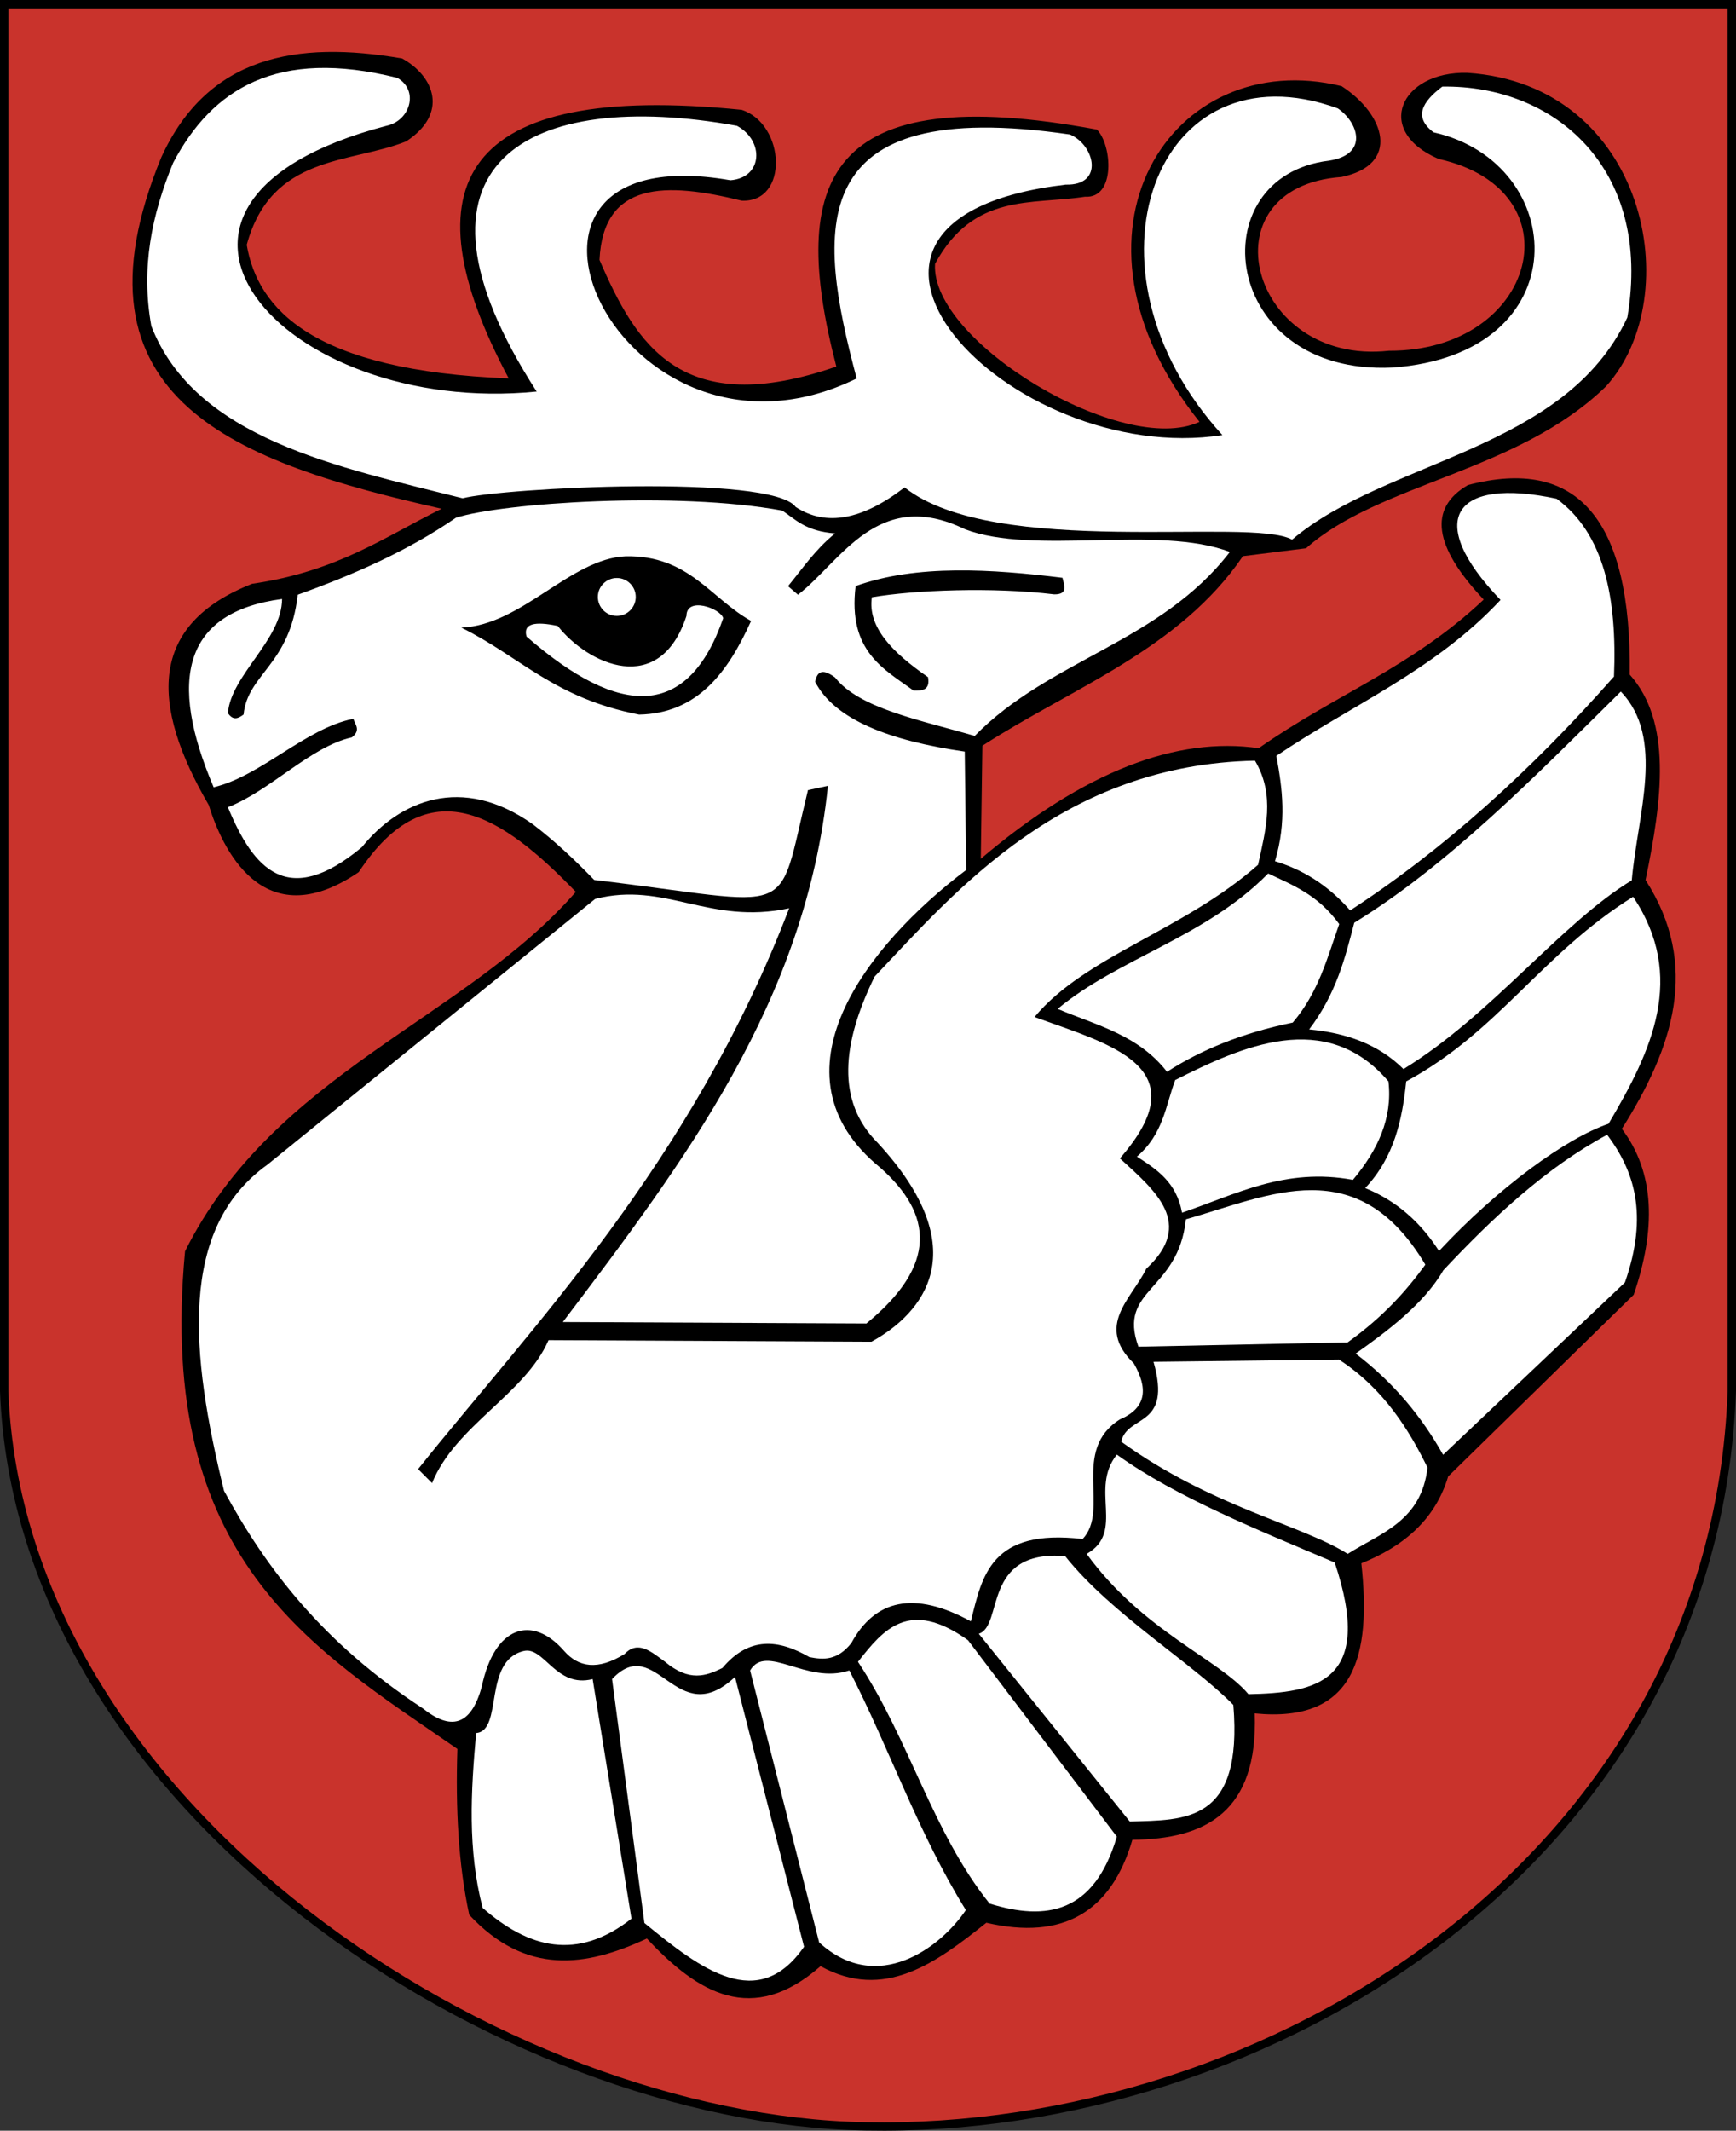
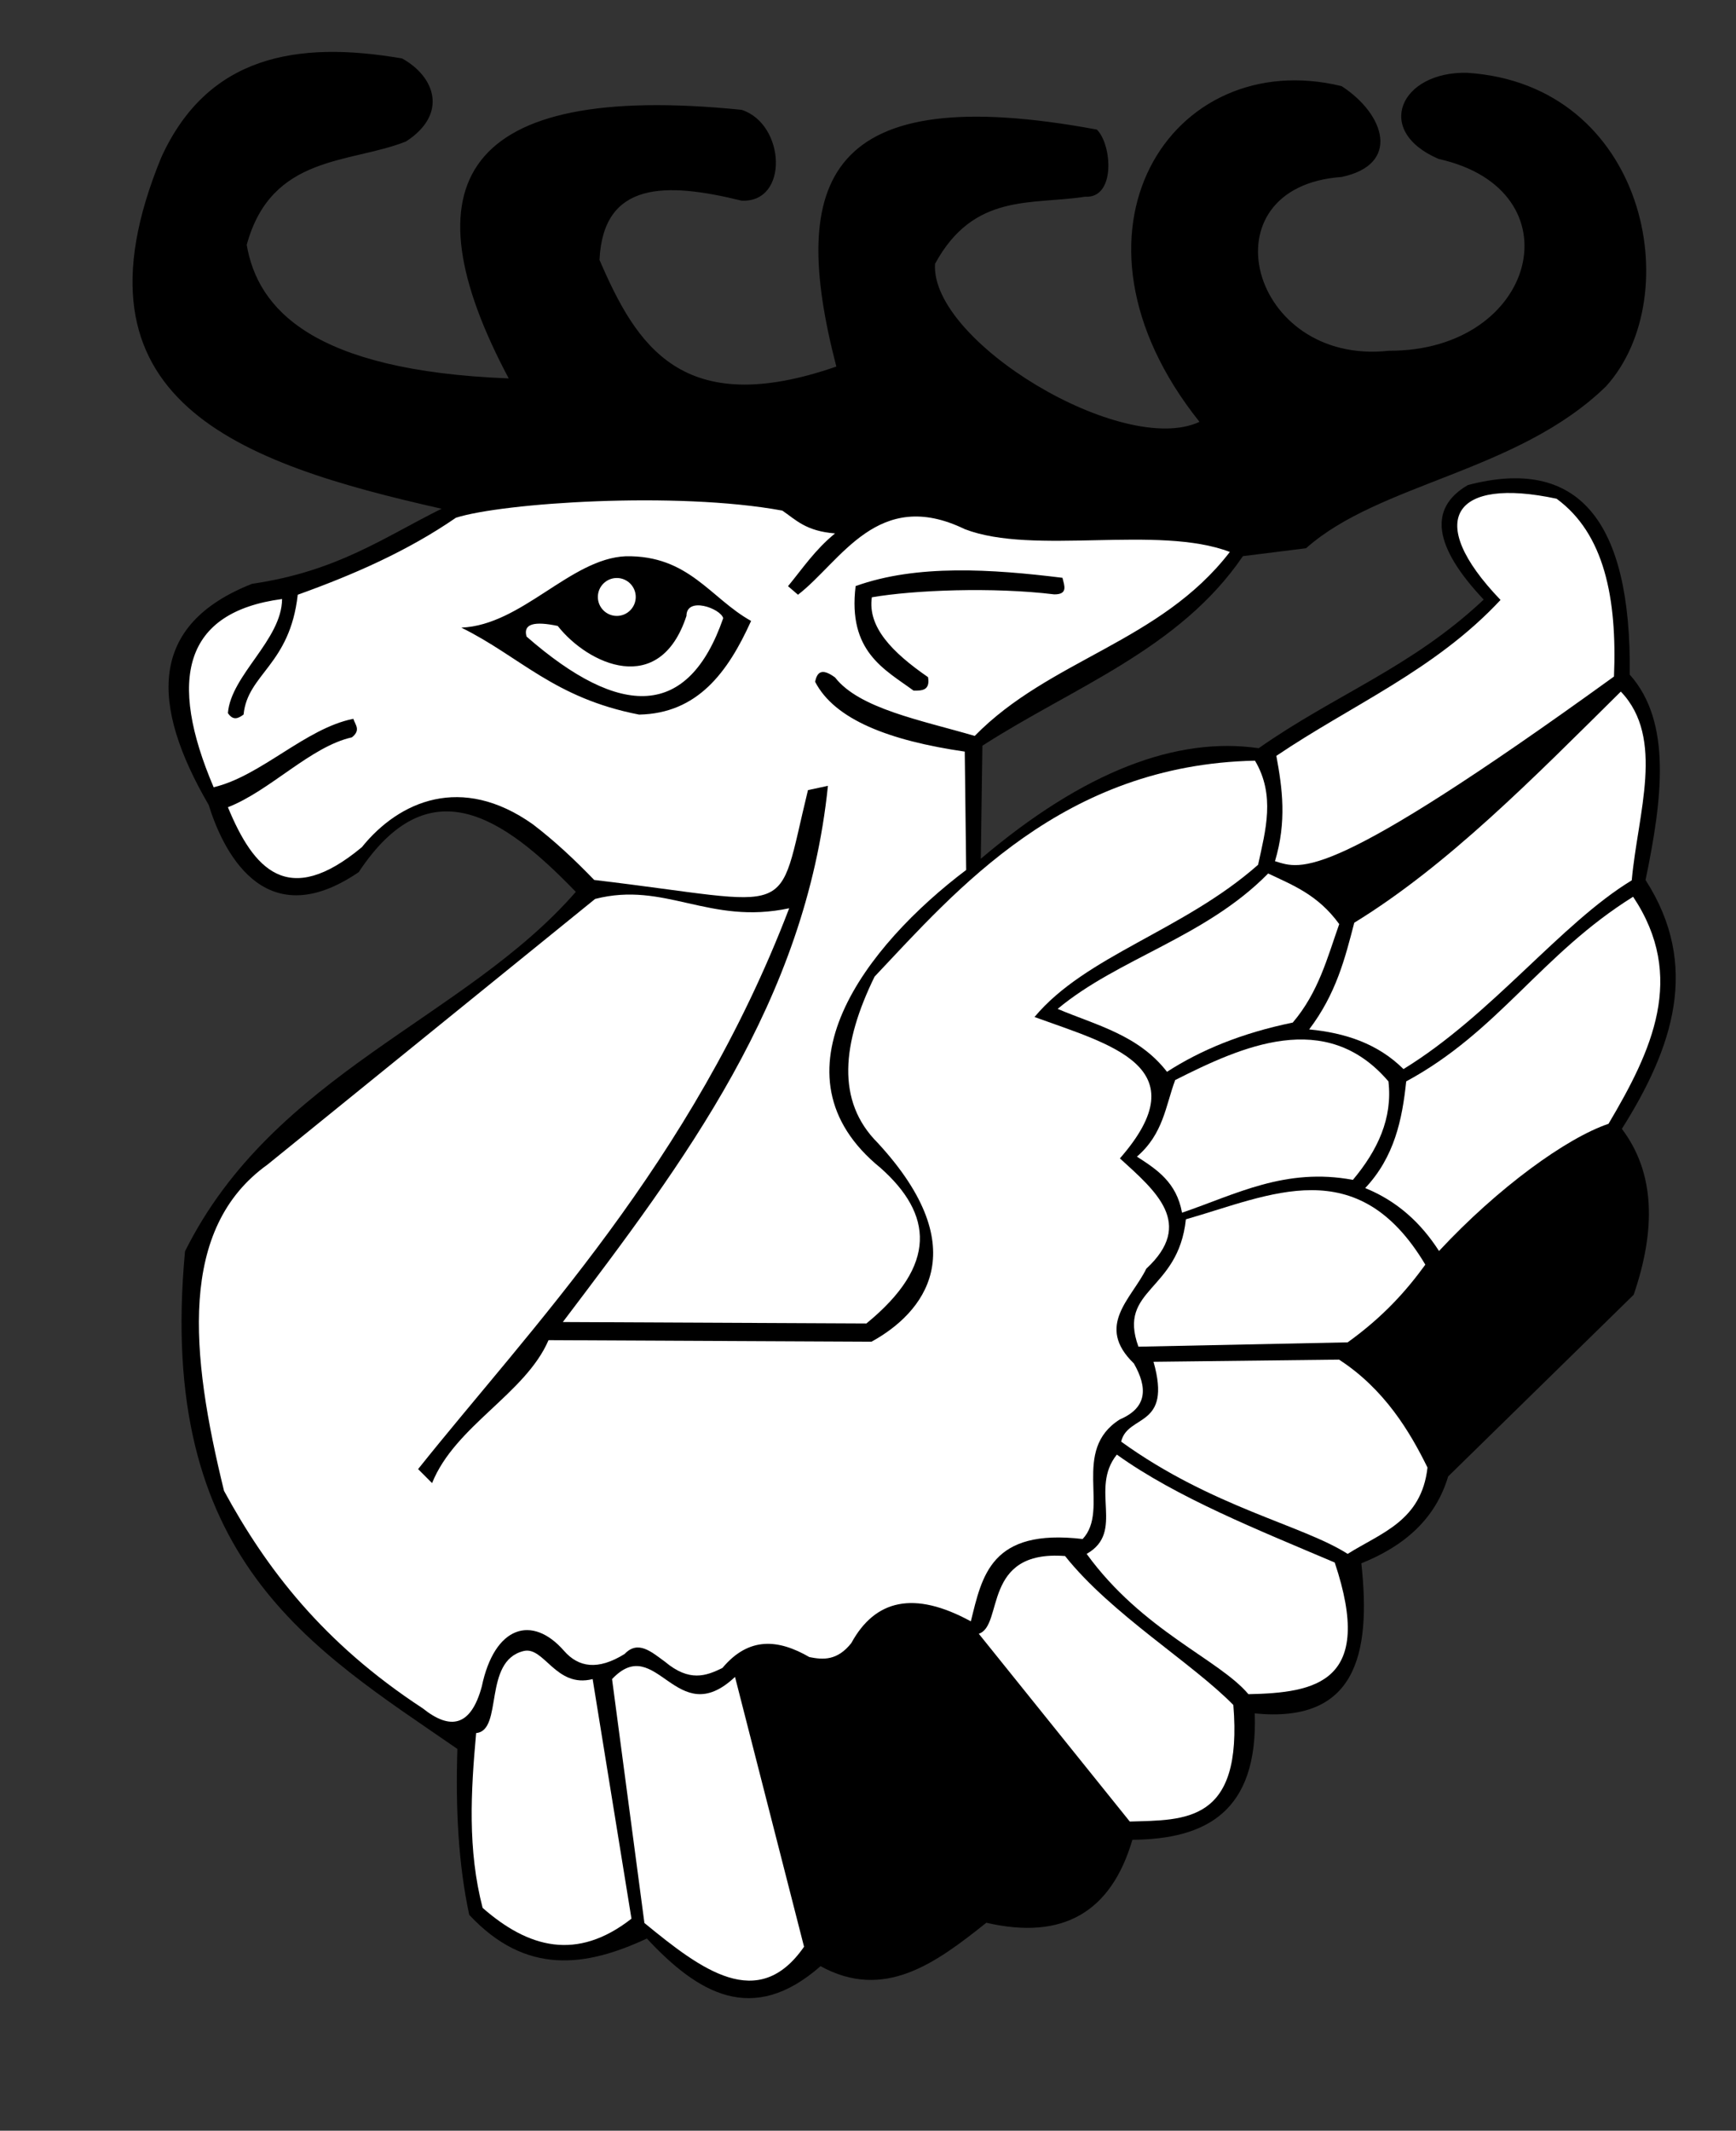
<svg xmlns="http://www.w3.org/2000/svg" xmlns:ns1="http://sodipodi.sourceforge.net/DTD/sodipodi-0.dtd" xmlns:ns2="http://www.inkscape.org/namespaces/inkscape" height="904.122" width="737.071" id="svg2071" ns1:version="0.32" ns2:version="0.44" version="1.0" ns1:docbase="E:\Inkscape - rysunki\WIKIPEDIA\Grafiki SVG" ns1:docname="POL_powiat_świdnicki_COA.svg">
  <rect width="100%" height="100%" fill="#333333" stroke="none" />
  <defs id="defs2073" />
  <ns1:namedview id="base" pagecolor="#ffffff" bordercolor="#666666" borderopacity="1.0" ns2:pageopacity="0.0" ns2:pageshadow="2" ns2:cx="375" ns2:cy="520" ns2:zoom="0.35" ns2:document-units="px" ns2:current-layer="layer1" ns2:window-width="888" ns2:window-height="573" ns2:window-x="66" ns2:window-y="87" />
  <g ns2:groupmode="layer" ns2:label="Warstwa 1" id="layer1" transform="translate(8.535,111.127)">
    <g id="g3526" transform="translate(290.101,304.69)">
      <g style="fill:#c9332c;fill-opacity:1;stroke:black;stroke-width:3.543;stroke-miterlimit:4;stroke-dasharray:none;stroke-opacity:1" transform="translate(-307.069,-424.731)" ns2:label="Warstwa 1" id="g2080">
-         <path ns1:nodetypes="cccccc" id="path4304" d="M 10.205,10.685 L 743.732,10.685 L 743.732,599.098 C 736.443,798.548 546.269,914.508 375.974,911.195 C 222.245,908.544 16.831,776.682 10.205,599.098 L 10.205,10.685 z " style="fill:#c9332c;fill-opacity:1;fill-rule:evenodd;stroke:black;stroke-width:3.543;stroke-linecap:round;stroke-linejoin:miter;stroke-miterlimit:4;stroke-dasharray:none;stroke-dashoffset:0;stroke-opacity:1" />
-       </g>
+         </g>
      <path ns1:nodetypes="cccccccccccccccccccccccccccccccccccccccccccccc" id="path3433" d="M 229.079,-179.83 L 255.895,-183.182 C 287.023,-210.914 345.803,-215.439 383.267,-251.896 C 417.989,-290.252 400.294,-380.011 324.296,-384.922 C 295.959,-385.581 284.418,-360.253 312.196,-348.364 C 371.584,-335.198 353.997,-266.779 291.09,-266.98 C 231.901,-260.468 212.028,-336.517 270.978,-340.722 C 296.05,-345.981 289.578,-367.199 270.978,-379.269 C 198.783,-396.816 146.456,-317.2 210.644,-236.813 C 178.199,-221.67 96.306,-270.857 98.355,-303.851 C 114.784,-334.149 139.332,-328.806 162.041,-332.342 C 175.217,-331.512 173.485,-354.543 167.069,-360.833 C 52.085,-382.171 35.85,-339.641 56.456,-260.276 C -9.171,-237.518 -28.478,-269.351 -44.101,-305.527 C -42.534,-338.997 -15.933,-338.596 16.234,-330.666 C 36.46,-329.724 34.817,-363.234 16.234,-369.213 C -103.395,-381.3 -126.473,-337.601 -82.648,-255.248 C -166.208,-258.493 -189.248,-284.865 -193.886,-311.918 C -183.384,-350.384 -149.98,-346.317 -126.222,-355.805 C -108.178,-367.537 -114.04,-383.358 -127.898,-391 C -172.847,-398.777 -210.519,-391.999 -230.131,-349.102 C -272.709,-245.696 -197.24,-219.349 -111.139,-199.942 C -135.487,-187.918 -155.392,-173.355 -191.584,-168.099 C -235.651,-150.785 -234.873,-116.95 -210.02,-74.245 C -204.632,-56.812 -187.425,-17.699 -146.334,-45.754 C -116.713,-90.472 -85.574,-69.924 -54.156,-37.375 C -101.141,16.614 -182.451,39.584 -220.076,115.137 C -232.342,246.019 -166.232,283.596 -104.435,326.307 C -105.245,351.428 -104.041,375.206 -99.407,396.697 C -75.338,422.523 -49.862,418.812 -23.989,406.753 C -2.277,430.026 20.835,443.848 49.753,418.484 C 76.705,433.271 98.533,417.318 120.143,400.049 C 152.75,407.601 173.173,395.469 182.153,364.854 C 213.262,364.599 235.552,353.075 234.107,311.224 C 276.771,315.453 283.642,286.644 279.358,247.537 C 297.498,240.261 310.795,228.834 316.229,210.666 L 394.999,133.573 C 404.479,105.819 404.104,81.855 389.971,63.183 C 411.723,28.724 423.383,-6.139 400.027,-42.402 C 407.183,-76.818 411.265,-109.478 393.323,-129.552 C 394.083,-195.505 371.105,-222.199 324.609,-209.998 C 307.71,-200.174 310.043,-183.941 331.313,-161.395 C 300.713,-132.577 268.131,-121.05 235.783,-98.334 C 200.983,-103.36 161.668,-88.616 117.785,-51.408 L 118.467,-99.385 C 156.902,-124.188 202.129,-140.261 229.079,-179.83 z " style="fill:black;fill-opacity:1;fill-rule:evenodd;stroke:none;stroke-width:1px;stroke-linecap:butt;stroke-linejoin:miter;stroke-opacity:1" />
-       <path ns1:nodetypes="cccccccccccccccccccccc" id="path3435" d="M -129.928,-382.767 C -180.941,-395.54 -208.515,-378.175 -225.129,-346.72 C -234.108,-324.856 -238.937,-302.417 -234.371,-277.399 C -215.616,-229.565 -155.015,-217.682 -102.199,-204.38 C -85.562,-208.776 29.049,-214.779 39.216,-200.683 C 52.126,-192.231 67.591,-195.272 85.43,-209.002 C 123.827,-178.605 232.709,-196.613 249.952,-186.819 C 290.009,-220.827 365.843,-224.472 392.292,-281.096 C 403.088,-344.574 361.153,-379.822 313.728,-379.07 C 305.182,-372.6 301.404,-366.13 310.03,-359.66 C 367.682,-346.734 372.244,-265.464 292.469,-259.837 C 219.42,-256.453 210.425,-341.104 265.665,-347.644 C 282.712,-350.299 277.989,-363.973 269.362,-369.827 C 192.275,-397.872 155.758,-301.876 220.375,-231.185 C 129.753,-217.233 29.416,-322.759 153.827,-337.477 C 170.219,-337.006 166.286,-354.182 155.675,-358.735 C 41.702,-375.428 48.234,-318.478 65.096,-255.216 C -35.54,-206.103 -105.196,-359.711 11.488,-339.325 C 25.32,-340.43 25.925,-356.101 14.26,-362.433 C -74.122,-378.415 -133.657,-346.977 -70.774,-249.67 C -179.09,-238.887 -259.096,-329.775 -134.549,-362.433 C -124.449,-364.555 -120.65,-377.48 -129.928,-382.767 z " style="fill:white;fill-opacity:1;fill-rule:evenodd;stroke:none;stroke-width:1px;stroke-linecap:butt;stroke-linejoin:miter;stroke-opacity:1" />
-       <path ns1:nodetypes="ccccccc" id="path3437" d="M 243.275,-95.083 C 275.224,-116.694 310.625,-131.4 338.456,-161.246 C 305.631,-195.418 318.775,-213.52 362.252,-204.194 C 382.481,-189.42 387.999,-162.035 386.628,-128.745 C 351.521,-88.97 314.363,-55.351 274.615,-29.501 C 264.822,-40.703 254.032,-46.915 242.694,-50.394 C 247.744,-67.233 245.837,-81.289 243.275,-95.083 z " style="fill:white;fill-opacity:1;fill-rule:evenodd;stroke:none;stroke-width:1px;stroke-linecap:butt;stroke-linejoin:miter;stroke-opacity:1" />
+       <path ns1:nodetypes="ccccccc" id="path3437" d="M 243.275,-95.083 C 275.224,-116.694 310.625,-131.4 338.456,-161.246 C 305.631,-195.418 318.775,-213.52 362.252,-204.194 C 382.481,-189.42 387.999,-162.035 386.628,-128.745 C 264.822,-40.703 254.032,-46.915 242.694,-50.394 C 247.744,-67.233 245.837,-81.289 243.275,-95.083 z " style="fill:white;fill-opacity:1;fill-rule:evenodd;stroke:none;stroke-width:1px;stroke-linecap:butt;stroke-linejoin:miter;stroke-opacity:1" />
      <path ns1:nodetypes="cccccc" id="path3439" d="M 389.53,-122.361 C 408.444,-102.611 396.697,-70.595 394.173,-42.269 C 364.025,-23.963 334.63,14.93 297.25,37.823 C 286.46,27.094 272.625,22.456 257.204,20.992 C 268.66,5.902 272.44,-9.188 276.356,-24.277 C 316.154,-48.678 352.729,-85.971 389.53,-122.361 z " style="fill:white;fill-opacity:1;fill-rule:evenodd;stroke:none;stroke-width:1px;stroke-linecap:butt;stroke-linejoin:miter;stroke-opacity:1" />
      <path ns1:nodetypes="cccccc" id="path3441" d="M 394.753,-35.305 C 417.477,-1.249 402.688,30.027 384.306,61.038 C 366.454,67.08 337.449,88.055 312.34,115.013 C 304.762,103.245 294.761,93.9 280.999,88.316 C 293.403,75.112 296.714,59.31 298.41,43.046 C 337.729,21.812 355.674,-10.929 394.753,-35.305 z " style="fill:white;fill-opacity:1;fill-rule:evenodd;stroke:none;stroke-width:1px;stroke-linecap:butt;stroke-linejoin:miter;stroke-opacity:1" />
-       <path ns1:nodetypes="cccccc" id="path3443" d="M 383.726,65.681 C 395.094,80.883 401.425,99.324 391.271,128.362 L 314.081,201.489 C 305.218,185.766 293.525,171.174 276.937,158.541 C 290.174,149.218 305.963,137.44 314.159,123.212 C 335.259,100.718 357.936,79.561 383.726,65.681 z " style="fill:white;fill-opacity:1;fill-rule:evenodd;stroke:none;stroke-width:1px;stroke-linecap:butt;stroke-linejoin:miter;stroke-opacity:1" />
      <path ns1:nodetypes="cccccc" id="path3445" d="M 150.414,12.286 C 176.145,-9.186 213.179,-18.072 239.792,-45.171 C 250.29,-40.204 260.965,-36.121 269.972,-23.697 C 264.909,-9.389 261.186,5.253 250.239,18.09 C 228.329,22.587 211.023,29.847 196.845,38.984 C 184.744,23.333 166.868,19.231 150.414,12.286 z " style="fill:white;fill-opacity:1;fill-rule:evenodd;stroke:none;stroke-width:1px;stroke-linecap:butt;stroke-linejoin:miter;stroke-opacity:1" />
      <path ns1:nodetypes="cccccc" id="path3447" d="M 290.866,43.046 C 292.691,58.689 286.3,72.278 275.776,84.833 C 247.146,79.47 226.021,90.991 203.229,98.762 C 200.88,85.786 192.465,80.394 184.076,74.967 C 195.321,65.299 196.203,53.558 200.327,42.466 C 228.407,28.334 264.224,11.858 290.866,43.046 z " style="fill:white;fill-opacity:1;fill-rule:evenodd;stroke:none;stroke-width:1px;stroke-linecap:butt;stroke-linejoin:miter;stroke-opacity:1" />
      <path ns1:nodetypes="ccccc" id="path3449" d="M 306.531,120.808 C 277.679,72.42 240.752,91.328 204.864,101.574 C 201.654,132.342 175.713,130.864 184.714,155.613 L 273.558,153.781 C 288.83,142.79 298.537,131.799 306.531,120.808 z " style="fill:white;fill-opacity:1;fill-rule:evenodd;stroke:none;stroke-width:1px;stroke-linecap:butt;stroke-linejoin:miter;stroke-opacity:1" />
      <path ns1:nodetypes="cccccc" id="path3451" d="M 191.125,162.024 L 269.894,161.108 C 289.288,173.655 300.111,191.946 307.447,206.904 C 304.909,229.627 287.62,234.647 273.558,243.541 C 254.473,231.328 215.854,223.696 177.387,195.913 C 180.147,184.102 199.127,190.288 191.125,162.024 z " style="fill:white;fill-opacity:1;fill-rule:evenodd;stroke:none;stroke-width:1px;stroke-linecap:butt;stroke-linejoin:miter;stroke-opacity:1" />
      <path ns1:nodetypes="ccccc" id="path3453" d="M 175.555,201.408 C 200.98,219.67 235.822,233.486 268.062,247.204 C 285.148,298.209 259.933,302.462 231.426,303.075 C 218.88,288.199 186.47,276.227 162.732,243.541 C 179.236,234.184 163.799,216.012 175.555,201.408 z " style="fill:white;fill-opacity:1;fill-rule:evenodd;stroke:none;stroke-width:1px;stroke-linecap:butt;stroke-linejoin:miter;stroke-opacity:1" />
      <path ns1:nodetypes="ccccc" id="path3455" d="M 153.573,244.456 C 173.141,269.06 207.632,289.855 225.014,307.655 C 229.15,357.834 204.501,356.4 181.05,357.114 L 116.936,277.429 C 127.581,273.998 118.117,241.714 153.573,244.456 z " style="fill:white;fill-opacity:1;fill-rule:evenodd;stroke:none;stroke-width:1px;stroke-linecap:butt;stroke-linejoin:miter;stroke-opacity:1" />
-       <path ns1:nodetypes="ccccc" id="path3457" d="M 112.357,280.177 C 87.27,262.294 76.386,275.659 65.645,289.336 C 87.561,322.437 97.163,361.544 121.516,391.919 C 145.743,399.441 165.941,395.948 175.555,363.526 L 112.357,280.177 z " style="fill:white;fill-opacity:1;fill-rule:evenodd;stroke:none;stroke-width:1px;stroke-linecap:butt;stroke-linejoin:miter;stroke-opacity:1" />
-       <path ns1:nodetypes="ccccc" id="path3459" d="M 19.849,293 C 26.708,281.325 43.824,299.118 61.981,293 C 79.337,326.889 91.301,362.246 111.441,394.667 C 100.818,410.465 73.894,430.985 49.158,408.405 L 19.849,293 z " style="fill:white;fill-opacity:1;fill-rule:evenodd;stroke:none;stroke-width:1px;stroke-linecap:butt;stroke-linejoin:miter;stroke-opacity:1" />
      <path ns1:nodetypes="ccccc" id="path3461" d="M 13.438,295.748 L 42.747,410.237 C 23.294,438.279 -0.785,420.05 -25.031,400.162 L -38.77,296.664 C -19.853,276.632 -11.586,319.295 13.438,295.748 z " style="fill:white;fill-opacity:1;fill-rule:evenodd;stroke:none;stroke-width:1px;stroke-linecap:butt;stroke-linejoin:miter;stroke-opacity:1" />
      <path ns1:nodetypes="cccccc" id="path3463" d="M -47.013,296.664 L -30.526,398.33 C -53.782,416.51 -74.372,410.701 -93.725,393.751 C -100.153,369.021 -98.714,344.291 -96.472,319.562 C -84.88,318.523 -93.721,288.999 -76.322,284.757 C -67.602,282.599 -62.673,300.634 -47.013,296.664 z " style="fill:white;fill-opacity:1;fill-rule:evenodd;stroke:none;stroke-width:1px;stroke-linecap:butt;stroke-linejoin:miter;stroke-opacity:1" />
      <path ns1:nodetypes="cccccccccccccccccccccccccccc" id="path3481" d="M 234.206,-93.043 C 152.808,-91.372 107.438,-38.178 72.696,-1.411 C 58.869,26.857 56.261,51.385 74.015,69.126 C 116.081,114.663 93.219,141.521 71.378,153.506 L -65.741,152.847 C -75.556,175.612 -105.454,189.228 -115.182,213.496 L -121.115,207.563 C -73.783,148.189 -4.932,77.796 36.439,-30.417 C 2.379,-23.165 -16.258,-42.005 -45.964,-34.372 L -185.06,78.355 C -222.94,105.464 -217.851,158.354 -203.518,216.792 C -185.6,249.743 -161.523,281.375 -119.138,309.083 C -107.477,318.419 -98.721,316.868 -94.087,299.854 C -88.702,274.055 -72.661,269.211 -59.148,284.692 C -53.032,291.675 -44.823,293.077 -33.439,286.01 C -27.725,279.987 -22.012,285.14 -16.299,289.306 C -5.941,297.983 1.186,295.348 8.092,291.943 C 19.404,278.473 31.947,279.785 45.009,287.329 C 50.942,288.516 56.875,288.861 62.808,281.396 C 72.891,262.937 89.423,258.988 113.568,272.166 C 118.362,252.801 122.035,232.651 161.032,237.228 C 172.733,224.798 155.985,199.602 176.853,186.468 C 188.544,181.471 188.632,172.993 182.786,162.735 C 166.22,146.714 181.839,135.29 188.06,122.523 C 208.654,103.446 192.175,89.665 176.853,75.718 C 210.91,36.791 172.839,27.456 140.596,15.729 C 162.35,-10.349 203.881,-20.907 235.524,-48.875 C 238.717,-63.598 242.917,-78.32 234.206,-93.043 z " style="fill:white;fill-opacity:1;fill-rule:evenodd;stroke:none;stroke-width:1px;stroke-linecap:butt;stroke-linejoin:miter;stroke-opacity:1" />
      <path ns1:nodetypes="cccccccccccccccccccccccccccccccccccsssccccccccccccc" d="M 223.53,-181.607 C 193.138,-193.256 140.216,-180.02 110.977,-191.289 C 74.018,-209.211 58.48,-177.584 40.178,-163.454 L 35.942,-167.084 C 42.186,-174.651 47.349,-182.487 55.911,-189.474 C 43.502,-190.453 39.362,-195.191 33.521,-199.156 C -11.507,-207.451 -85.347,-202.431 -105.052,-196.13 C -125.626,-181.971 -148.508,-171.964 -172.22,-163.454 C -175.568,-133.558 -193.519,-129.926 -195.215,-112.623 C -197.434,-110.97 -199.653,-109.905 -201.871,-113.228 C -200.587,-129.365 -178.977,-144.291 -178.877,-161.638 C -220.605,-156.096 -227.487,-127.629 -207.923,-81.762 C -187.692,-86.577 -168.952,-106.769 -148.621,-110.808 C -147.843,-108.308 -145.305,-106.028 -149.226,-102.941 C -166.774,-99.03 -183.85,-80.32 -201.871,-73.29 C -191.005,-47.041 -176.47,-30.127 -144.99,-56.347 C -129.182,-75.926 -102.668,-87.514 -72.375,-66.029 C -62.994,-58.87 -54.479,-50.845 -46.355,-42.429 C 41.426,-32.01 30.659,-24.466 44.413,-80.552 L 52.885,-82.367 C 43.433,9.262 -8.182,77.174 -59.668,145.159 L 69.223,145.764 C 99.686,120.86 97.234,99.333 75.275,79.806 C 26.297,40.111 69.39,-14.851 111.582,-46.665 L 110.977,-96.89 C 78.796,-101.563 55.679,-110.528 47.439,-126.541 C 48.261,-130.399 50.085,-132.629 55.911,-128.356 C 66.205,-115.124 92.398,-110.22 115.213,-103.546 C 147,-136.044 194.048,-143.285 223.53,-181.607 z M -102.76,-149.499 C -77.07,-150.551 -56.461,-178.773 -32.968,-179.781 C -6.139,-180.253 2.961,-161.954 20.262,-152.338 C 10.422,-130.574 -2.438,-113.088 -27.291,-112.592 C -63.523,-119.648 -77.702,-137.15 -102.76,-149.499 z M -28.71,-162.511 C -28.71,-158.071 -32.314,-154.467 -36.754,-154.467 C -41.194,-154.467 -44.798,-158.071 -44.798,-162.511 C -44.798,-166.951 -41.194,-170.554 -36.754,-170.554 C -32.314,-170.554 -28.71,-166.951 -28.71,-162.511 z M -61.831,-150.209 C -48.985,-133.895 -18.564,-119.733 -7.181,-154.467 C -7.171,-162.81 7.192,-157.718 8.433,-153.521 C -6.39,-110.898 -35.027,-110.754 -75.08,-145.714 C -76.652,-151.204 -71.608,-152.284 -61.831,-150.209 z M 152.469,-170.639 C 153.266,-167.313 154.923,-163.557 148.956,-163.613 C 122.961,-166.774 89.519,-165.463 71.534,-162.371 C 69.705,-149.835 79.969,-139.12 95.384,-128.484 C 96.348,-122.814 92.856,-122.715 89.236,-122.775 C 76.967,-131.776 61.225,-139.299 64.646,-167.126 C 90.624,-176.477 122.599,-174.322 152.469,-170.639 z " style="fill:white;fill-opacity:1;fill-rule:evenodd;stroke:none;stroke-width:1px;stroke-linecap:butt;stroke-linejoin:miter;stroke-opacity:1" id="path3465" />
    </g>
  </g>
</svg>